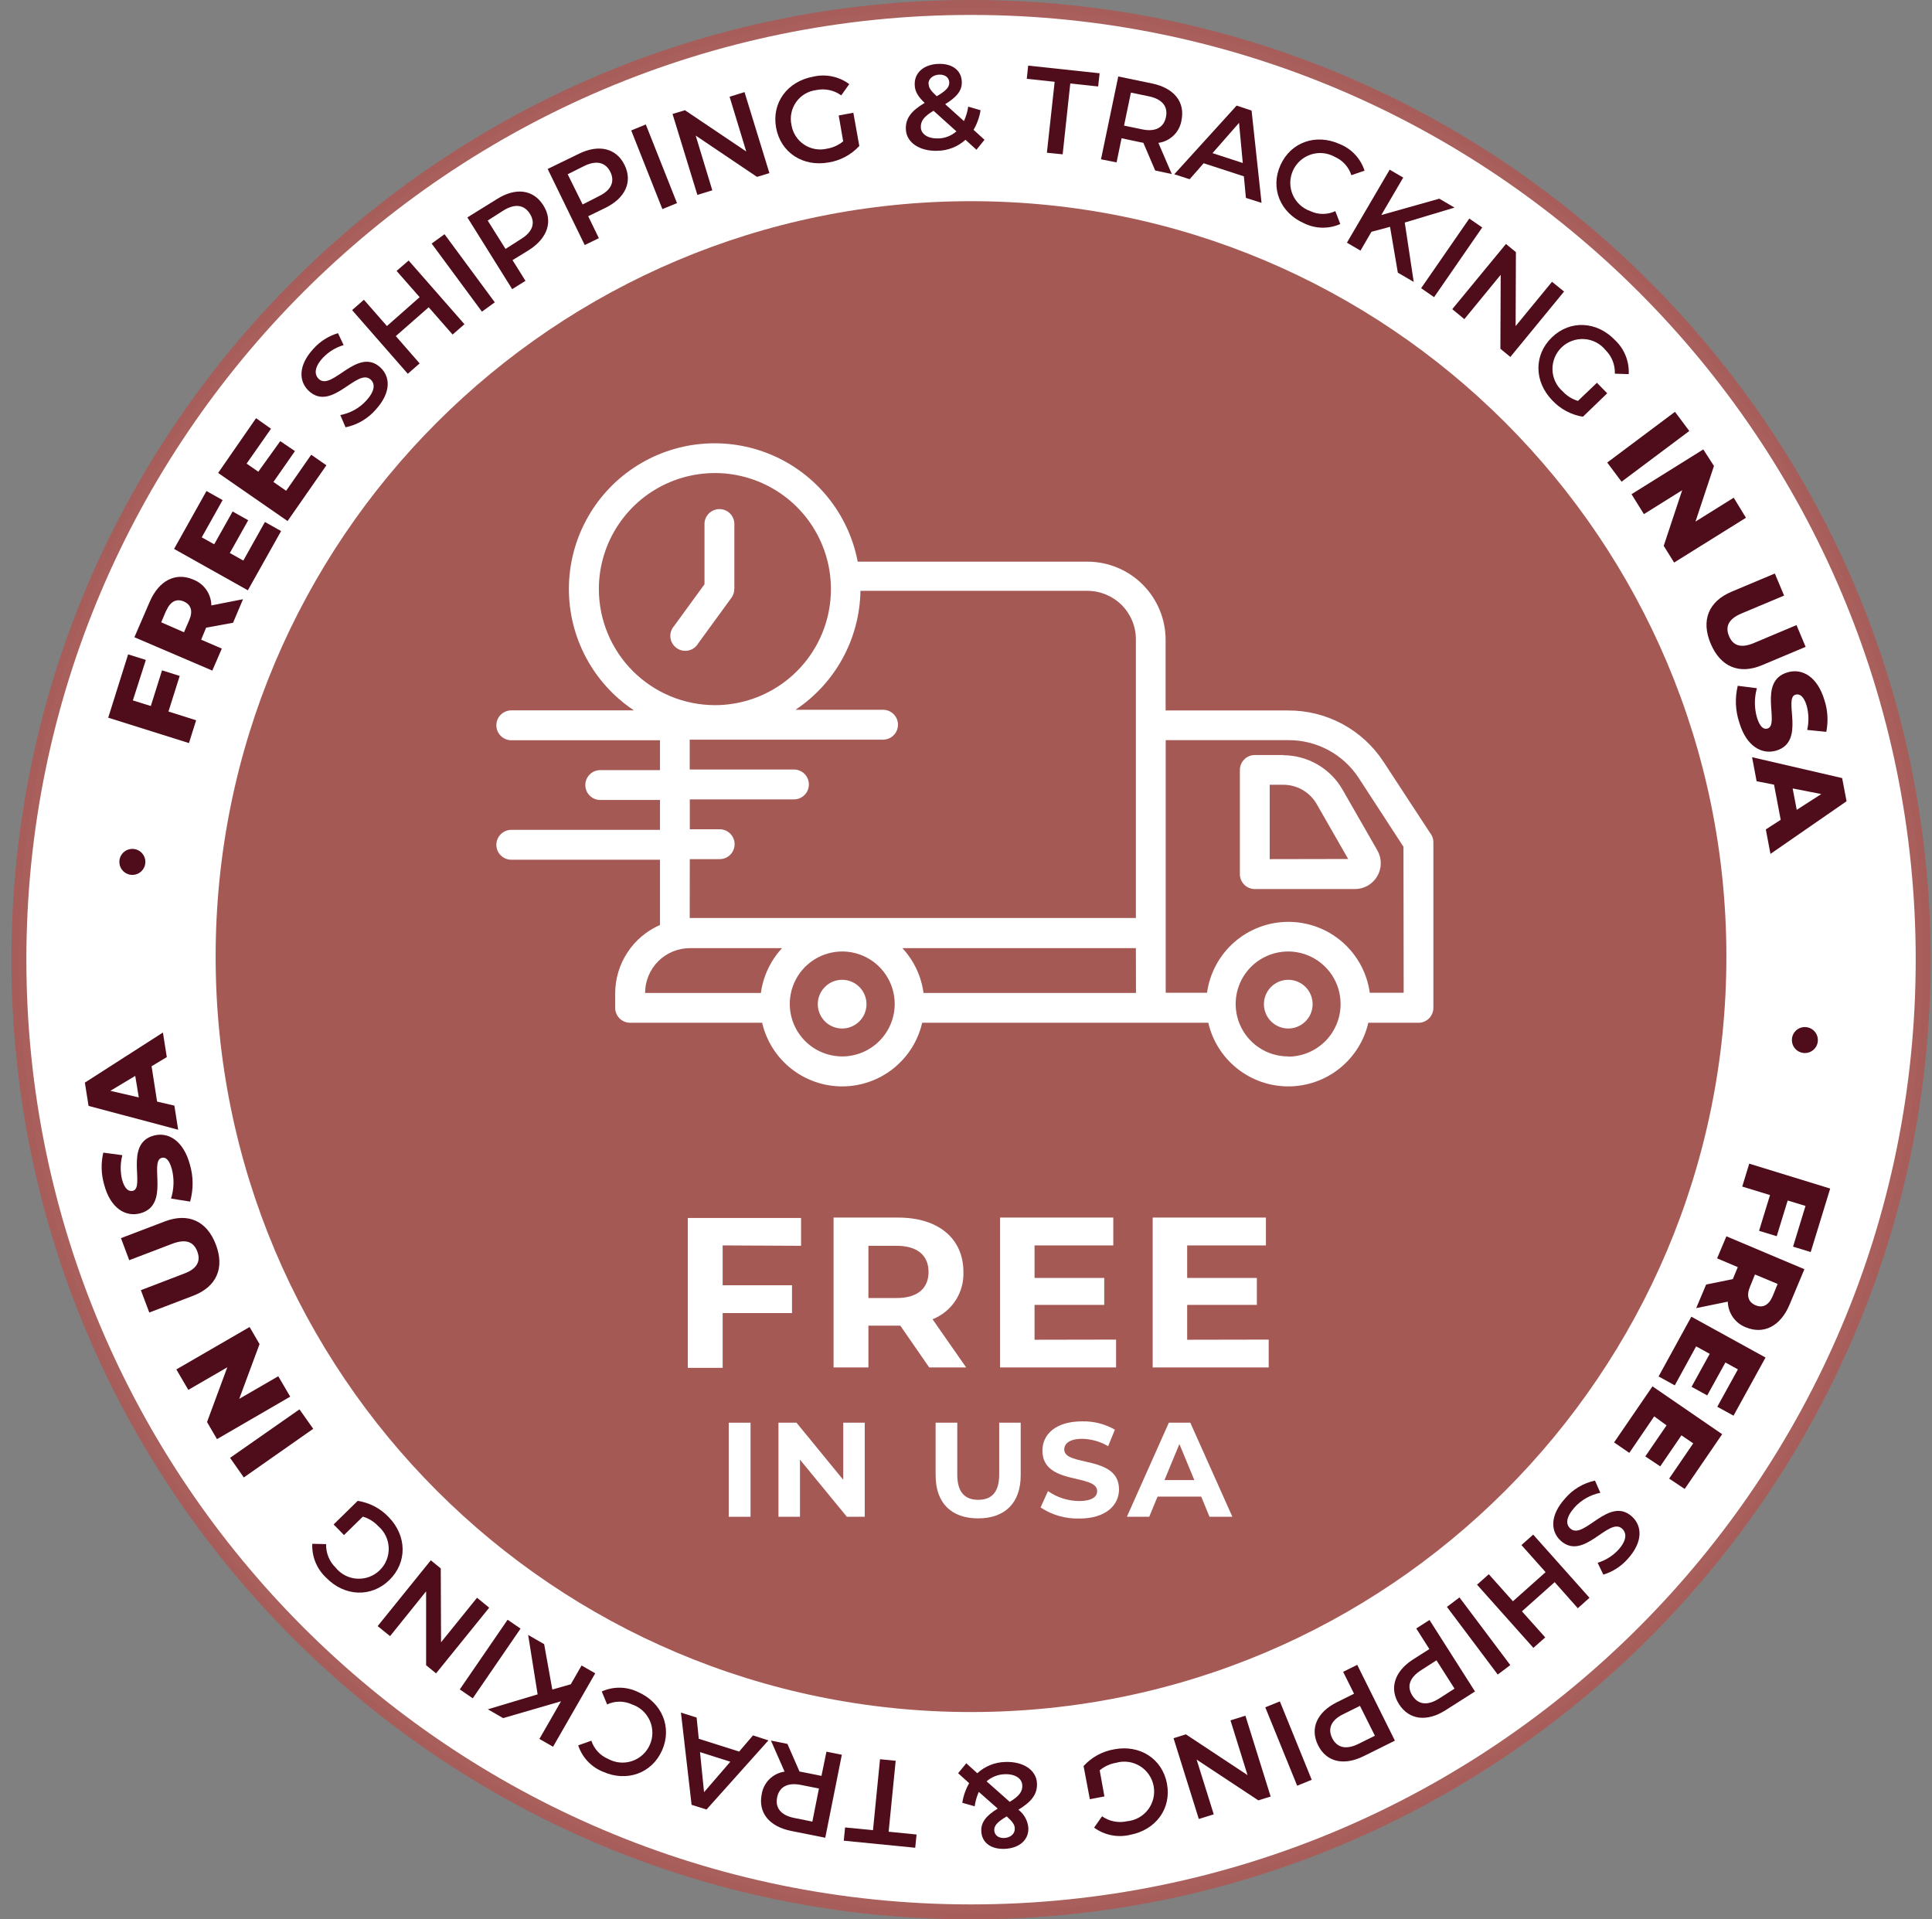
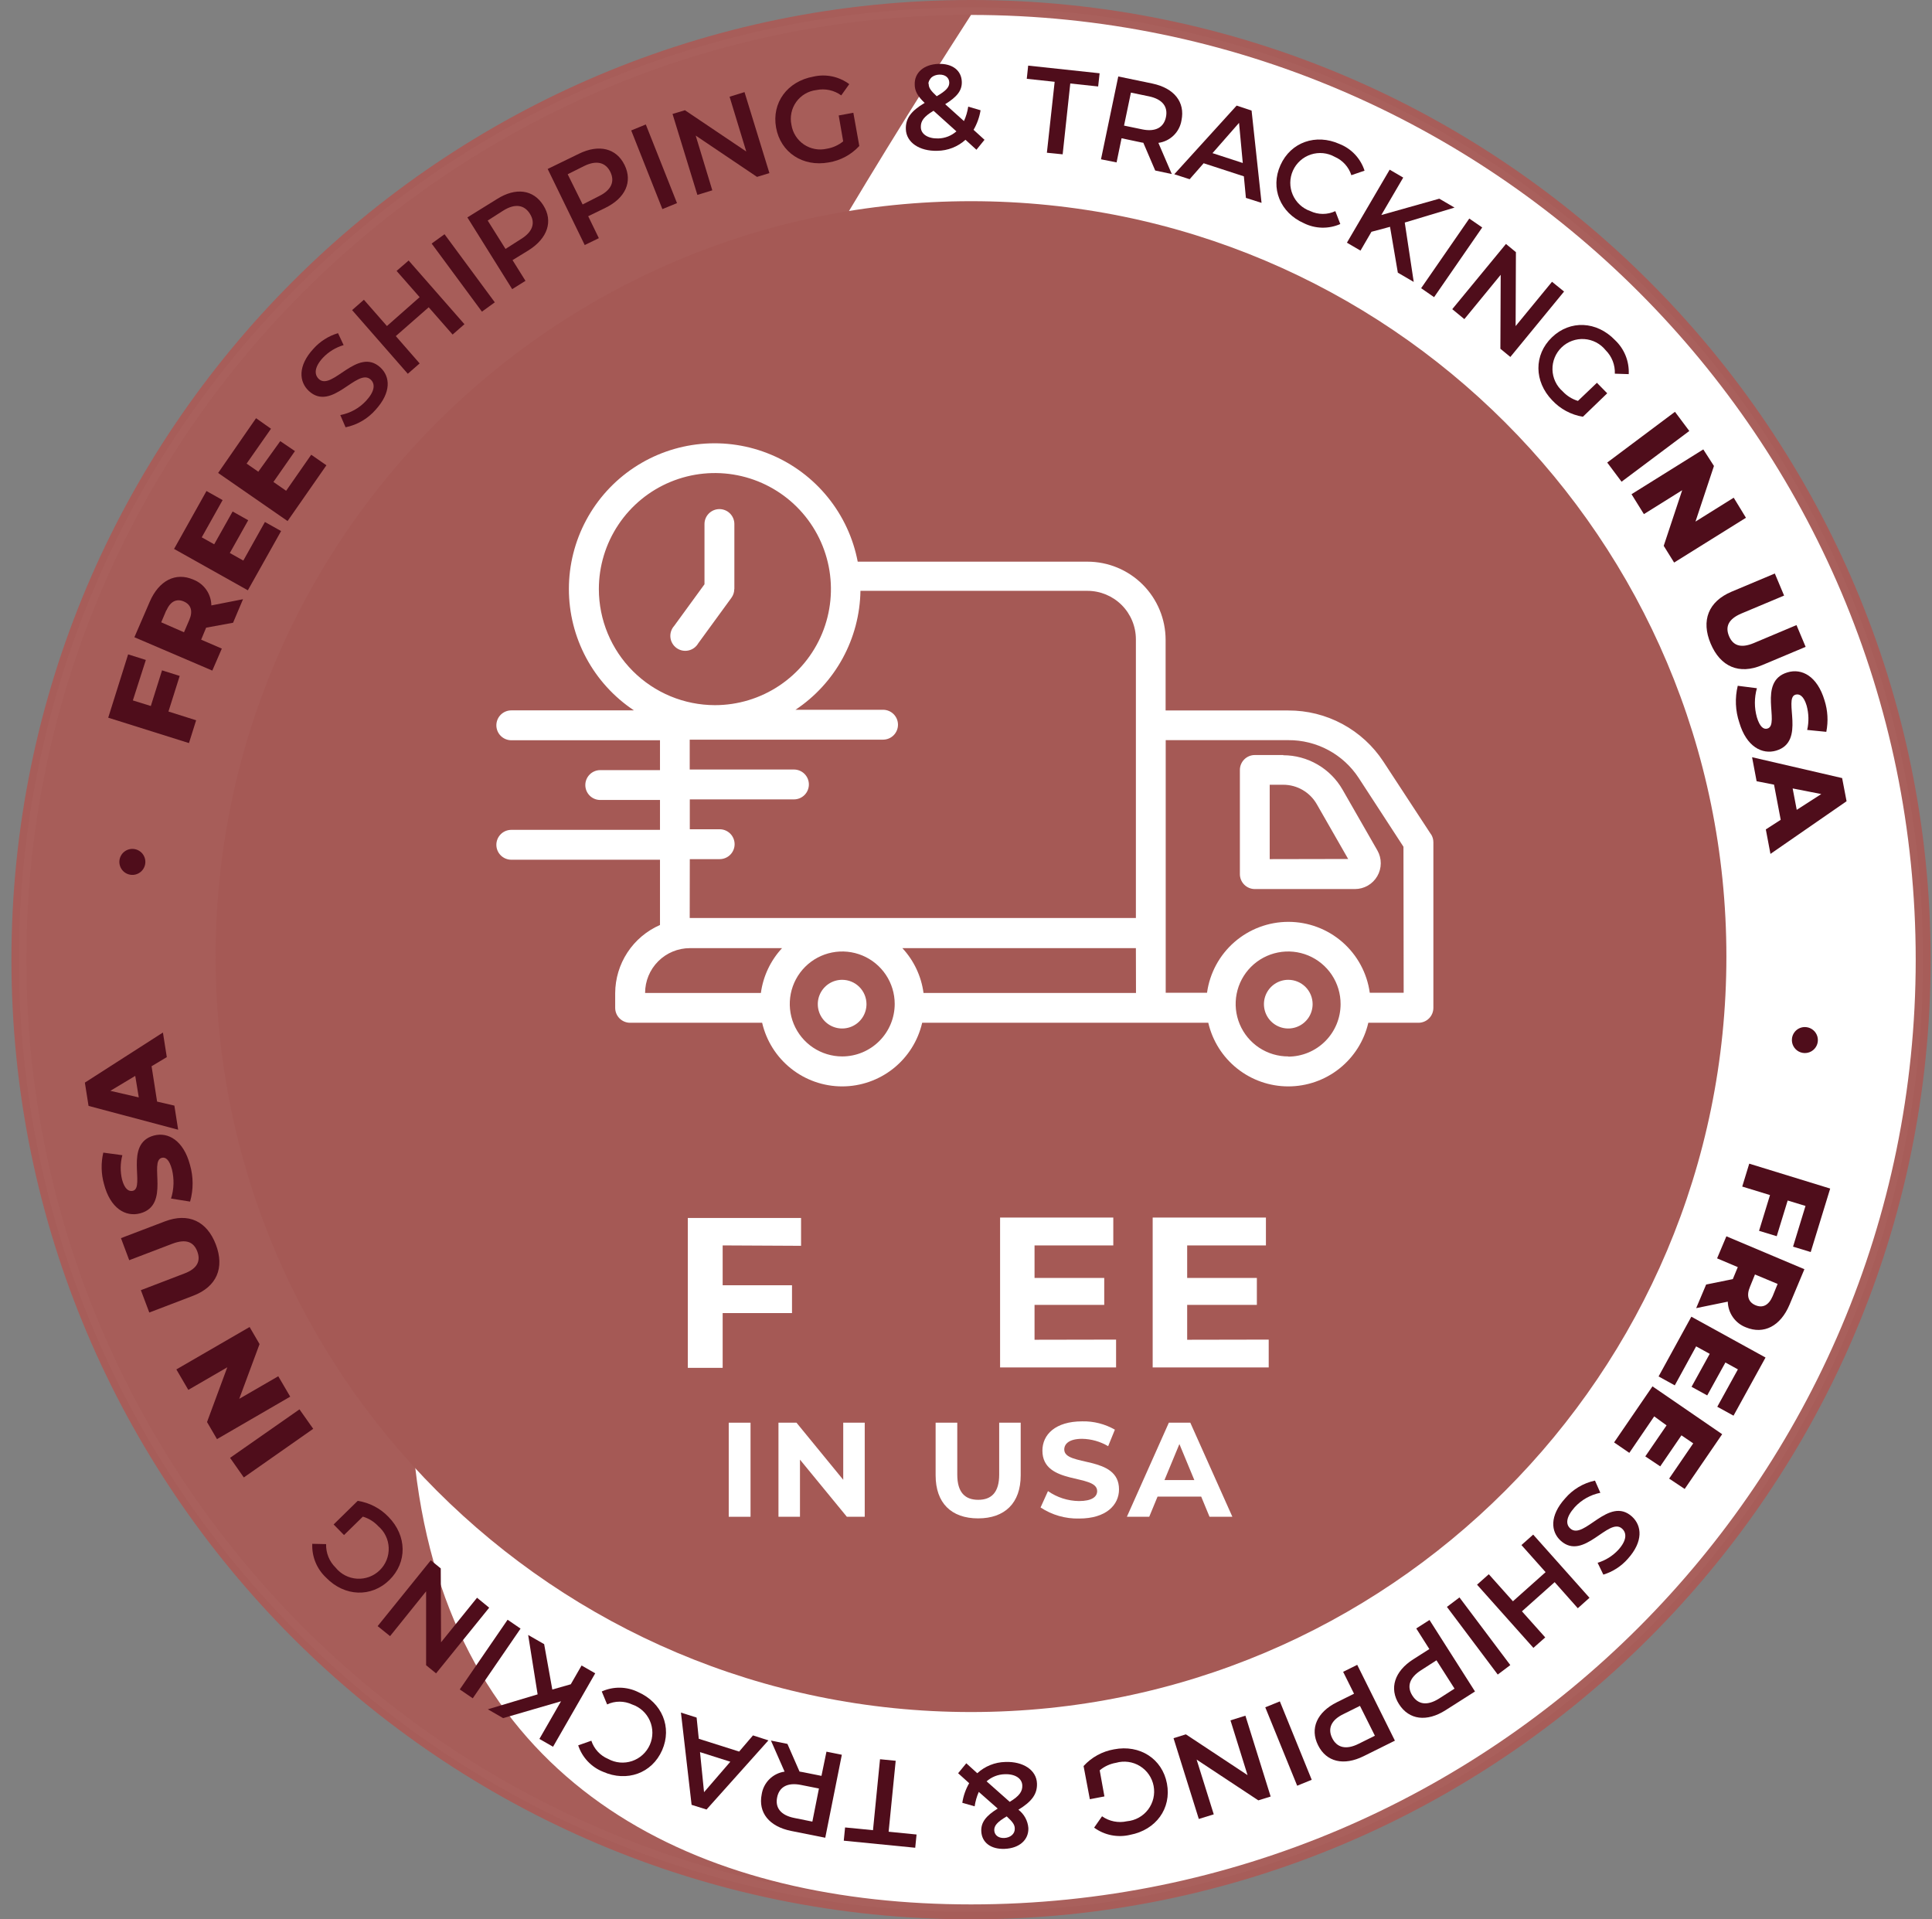
<svg xmlns="http://www.w3.org/2000/svg" width="151" height="150" viewBox="0 0 151 150" fill="none">
  <rect x="0" y="0" width="151" height="150" fill="#808080" stroke="none" />
  <g clip-path="url(#clip0_2426_968)">
    <path d="M75.892 149.412C116.99 149.412 150.307 116.096 150.307 74.998C150.307 33.9 116.99 0.584 75.892 0.584C34.794 0.584 1.478 33.9 1.478 74.998C1.478 116.096 34.794 149.412 75.892 149.412Z" fill="white" />
-     <path d="M75.892 150C34.538 150 0.894 116.357 0.894 74.998C0.894 33.639 34.538 0 75.892 0C117.247 0 150.894 33.643 150.894 74.998C150.894 116.353 117.251 150 75.892 150ZM75.892 1.167C35.183 1.167 2.061 34.289 2.061 74.998C2.061 115.707 35.183 148.833 75.892 148.833C116.601 148.833 149.727 115.711 149.727 74.998C149.727 34.285 116.605 1.167 75.892 1.167Z" fill="#A55955" />
+     <path d="M75.892 150C34.538 150 0.894 116.357 0.894 74.998C0.894 33.639 34.538 0 75.892 0C117.247 0 150.894 33.643 150.894 74.998C150.894 116.353 117.251 150 75.892 150ZM75.892 1.167C2.061 115.707 35.183 148.833 75.892 148.833C116.601 148.833 149.727 115.711 149.727 74.998C149.727 34.285 116.605 1.167 75.892 1.167Z" fill="#A55955" />
    <g style="mix-blend-mode:screen" opacity="0.15">
      <g style="mix-blend-mode:screen" opacity="0.15">
        <path d="M75.892 149.412C116.99 149.412 150.307 116.096 150.307 74.998C150.307 33.9 116.99 0.584 75.892 0.584C34.794 0.584 1.478 33.9 1.478 74.998C1.478 116.096 34.794 149.412 75.892 149.412Z" fill="white" />
      </g>
      <g style="mix-blend-mode:screen" opacity="0.15">
        <path d="M75.892 150C34.538 150 0.894 116.357 0.894 74.998C0.894 33.639 34.538 0 75.892 0C117.247 0 150.894 33.643 150.894 74.998C150.894 116.353 117.251 150 75.892 150ZM75.892 1.167C35.183 1.167 2.061 34.289 2.061 74.998C2.061 115.707 35.183 148.833 75.892 148.833C116.601 148.833 149.727 115.711 149.727 74.998C149.727 34.285 116.605 1.167 75.892 1.167Z" fill="white" />
      </g>
    </g>
    <path d="M75.892 133.799C108.498 133.799 134.93 107.367 134.93 74.761C134.93 42.155 108.498 15.723 75.892 15.723C43.286 15.723 16.854 42.155 16.854 74.761C16.854 107.367 43.286 133.799 75.892 133.799Z" fill="#A55955" />
    <path d="M10.232 68.368C10.099 68.353 9.971 68.313 9.854 68.248C9.737 68.184 9.634 68.097 9.551 67.993C9.468 67.888 9.406 67.769 9.369 67.641C9.332 67.513 9.32 67.378 9.335 67.246C9.35 67.113 9.391 66.985 9.455 66.868C9.52 66.751 9.606 66.648 9.711 66.565C9.815 66.482 9.934 66.42 10.063 66.383C10.191 66.346 10.325 66.334 10.458 66.349C10.59 66.364 10.719 66.404 10.835 66.469C10.952 66.533 11.055 66.62 11.139 66.724C11.222 66.829 11.284 66.948 11.321 67.076C11.358 67.205 11.369 67.339 11.354 67.471C11.34 67.604 11.299 67.732 11.234 67.849C11.17 67.966 11.083 68.069 10.979 68.152C10.875 68.236 10.755 68.297 10.627 68.335C10.499 68.372 10.364 68.383 10.232 68.368Z" fill="#4F0D1B" />
    <path d="M10.384 54.739L11.788 55.175L12.664 52.389L14.045 52.825L13.166 55.607L15.329 56.291L14.769 58.073L8.458 56.089L10.014 51.14L11.399 51.576L10.384 54.739Z" fill="#4F0D1B" />
    <path d="M16.111 49.054L15.722 49.992L17.337 50.689L16.593 52.408L10.504 49.801L11.703 47.027C12.419 45.37 13.73 44.693 15.115 45.3C15.523 45.458 15.875 45.733 16.126 46.093C16.376 46.452 16.513 46.878 16.519 47.315L18.994 46.829L18.216 48.669L16.111 49.054ZM12.998 47.697L12.601 48.634L14.38 49.413L14.792 48.455C15.099 47.747 14.92 47.249 14.368 47.008C13.815 46.767 13.321 46.985 13.014 47.697H12.998Z" fill="#4F0D1B" />
    <path d="M20.706 40.794L21.97 41.503L19.371 46.133L13.605 42.899L16.138 38.374L17.399 39.083L15.768 41.993L16.741 42.538L18.181 39.974L19.399 40.658L17.963 43.218L19.017 43.81L20.706 40.794Z" fill="#4F0D1B" />
    <path d="M24.324 35.538L25.511 36.363L22.476 40.721L17.049 36.962L20.013 32.682L21.18 33.507L19.274 36.231L20.188 36.865L21.904 34.476L23.052 35.254L21.371 37.666L22.363 38.355L24.324 35.538Z" fill="#4F0D1B" />
    <path d="M27.009 33.394L26.596 32.437C27.37 32.293 28.077 31.902 28.612 31.324C29.308 30.57 29.332 29.998 28.974 29.667C27.923 28.698 25.947 32.223 24.141 30.558C23.363 29.834 23.266 28.593 24.495 27.259C25.01 26.681 25.676 26.258 26.418 26.037L26.857 26.971C26.24 27.151 25.681 27.492 25.239 27.959C24.546 28.71 24.558 29.282 24.923 29.624C25.958 30.577 27.943 27.072 29.729 28.718C30.507 29.437 30.592 30.663 29.363 32.017C28.751 32.722 27.923 33.206 27.009 33.394Z" fill="#4F0D1B" />
    <path d="M31.938 20.36L36.3 25.337L35.374 26.146L33.506 24.014L30.935 26.266L32.798 28.402L31.872 29.212L27.519 24.235L28.441 23.426L30.242 25.48L32.798 23.224L30.997 21.173L31.938 20.36Z" fill="#4F0D1B" />
    <path d="M33.736 19.034L34.744 18.306L38.673 23.628L37.666 24.356L33.736 19.034Z" fill="#4F0D1B" />
    <path d="M42.467 16.049C43.245 17.283 42.801 18.617 41.327 19.551L40.059 20.329L41.07 21.948L40.031 22.597L36.529 16.991L38.833 15.563C40.307 14.625 41.689 14.808 42.467 16.049ZM41.416 16.707C40.977 16.003 40.249 15.886 39.335 16.458L38.117 17.236L39.51 19.454L40.728 18.676C41.642 18.115 41.86 17.411 41.416 16.707Z" fill="#4F0D1B" />
    <path d="M48.816 12.898C49.455 14.205 48.879 15.481 47.315 16.244L45.972 16.898L46.805 18.613L45.7 19.15L42.805 13.205L45.249 12.015C46.805 11.252 48.175 11.579 48.816 12.898ZM47.704 13.439C47.338 12.692 46.626 12.501 45.661 12.972L44.369 13.618L45.537 15.979L46.805 15.333C47.778 14.863 48.069 14.186 47.704 13.439Z" fill="#4F0D1B" />
    <path d="M49.334 10.194L50.474 9.727L52.913 15.874L51.77 16.341L49.334 10.194Z" fill="#4F0D1B" />
    <path d="M58.189 7.198L60.135 13.528L59.166 13.824L54.373 10.595L55.672 14.874L54.505 15.232L52.563 8.906L53.532 8.614L58.325 11.839L57.022 7.56L58.189 7.198Z" fill="#4F0D1B" />
    <path d="M65.551 9.023L66.695 8.813L67.161 11.408C66.529 12.093 65.685 12.547 64.765 12.695C62.749 13.061 61.006 11.917 60.656 9.972C60.306 8.027 61.535 6.357 63.57 5.988C64.052 5.876 64.553 5.871 65.038 5.972C65.522 6.074 65.979 6.28 66.376 6.575L65.749 7.455C65.472 7.253 65.156 7.112 64.82 7.041C64.485 6.969 64.139 6.968 63.804 7.038C63.491 7.075 63.189 7.177 62.917 7.337C62.646 7.498 62.411 7.713 62.228 7.97C62.045 8.226 61.917 8.518 61.854 8.827C61.79 9.135 61.792 9.454 61.858 9.762C61.907 10.071 62.019 10.366 62.188 10.63C62.356 10.894 62.577 11.12 62.836 11.294C63.096 11.469 63.389 11.588 63.696 11.644C64.004 11.701 64.32 11.693 64.625 11.622C65.093 11.545 65.533 11.347 65.901 11.046L65.551 9.023Z" fill="#4F0D1B" />
    <path d="M76.316 11.703L75.46 10.925C74.857 11.47 74.075 11.776 73.262 11.785C71.865 11.828 70.83 11.132 70.799 10.093C70.772 9.272 71.188 8.68 72.27 8.042C71.713 7.521 71.492 7.093 71.492 6.61C71.461 5.684 72.2 5.027 73.359 4.992C74.429 4.961 75.145 5.498 75.172 6.393C75.192 7.073 74.811 7.56 73.873 8.143L75.34 9.462C75.503 9.104 75.616 8.724 75.674 8.334L76.639 8.618C76.55 9.157 76.365 9.675 76.091 10.147L76.947 10.925L76.316 11.703ZM74.76 10.275L72.963 8.657C72.212 9.104 71.955 9.462 71.97 9.933C71.97 10.482 72.527 10.844 73.34 10.82C73.856 10.807 74.351 10.614 74.74 10.275H74.76ZM72.585 6.56C72.585 6.852 72.725 7.066 73.212 7.521C73.962 7.085 74.204 6.801 74.192 6.443C74.18 6.085 73.896 5.817 73.414 5.832C72.931 5.848 72.554 6.151 72.566 6.56H72.585Z" fill="#4F0D1B" />
    <path d="M82.429 6.393L80.25 6.159L80.359 5.128L85.942 5.727L85.829 6.758L83.65 6.525L83.055 12.061L81.822 11.937L82.429 6.393Z" fill="#4F0D1B" />
    <path d="M90.288 13.326L89.358 11.155C89.276 11.155 89.191 11.127 89.109 11.112L87.658 10.805L87.269 12.692L86.051 12.45L87.401 5.976L90.066 6.529C91.766 6.887 92.638 7.976 92.342 9.408C92.269 9.856 92.054 10.268 91.729 10.585C91.404 10.901 90.986 11.105 90.537 11.166L91.584 13.602L90.288 13.326ZM89.798 7.529L88.389 7.237L87.852 9.816L89.261 10.108C90.315 10.33 90.961 9.96 91.128 9.147C91.296 8.334 90.852 7.75 89.798 7.529Z" fill="#4F0D1B" />
    <path d="M97.217 13.781L94.074 12.758L92.98 14.007L91.778 13.618L96.653 8.252L97.82 8.641L98.599 15.855L97.377 15.466L97.217 13.781ZM97.132 12.738L96.84 9.602L94.766 11.968L97.132 12.738Z" fill="#4F0D1B" />
    <path d="M100.077 12.906C100.886 11.104 102.851 10.423 104.703 11.256C105.161 11.438 105.573 11.719 105.909 12.079C106.245 12.439 106.498 12.868 106.649 13.338L105.618 13.692C105.517 13.375 105.349 13.083 105.126 12.836C104.904 12.589 104.631 12.393 104.326 12.26C104.043 12.101 103.73 12.002 103.408 11.97C103.085 11.939 102.759 11.975 102.451 12.076C102.143 12.177 101.859 12.342 101.618 12.559C101.377 12.776 101.184 13.041 101.051 13.336C100.918 13.632 100.848 13.953 100.845 14.277C100.843 14.601 100.908 14.923 101.037 15.22C101.166 15.518 101.355 15.786 101.593 16.006C101.831 16.227 102.113 16.395 102.419 16.501C102.724 16.644 103.056 16.718 103.392 16.718C103.728 16.718 104.06 16.644 104.365 16.501L104.754 17.508C104.303 17.707 103.815 17.804 103.322 17.793C102.83 17.781 102.346 17.662 101.906 17.442C100.062 16.629 99.264 14.707 100.077 12.906Z" fill="#4F0D1B" />
    <path d="M108.641 17.726L107.189 18.115L106.333 19.586L105.271 18.967L108.613 13.26L109.672 13.878L107.96 16.804L112.492 15.528L113.683 16.224L109.792 17.392L110.493 22.033L109.251 21.31L108.641 17.726Z" fill="#4F0D1B" />
    <path d="M114.835 17.08L115.846 17.777L112.084 23.224L111.072 22.523L114.835 17.08Z" fill="#4F0D1B" />
    <path d="M122.243 22.784L118.045 27.897L117.266 27.255L117.29 21.477L114.45 24.94L113.504 24.162L117.702 19.065L118.48 19.707L118.457 25.484L121.301 22.022L122.243 22.784Z" fill="#4F0D1B" />
    <path d="M124.811 29.916L125.616 30.737L123.717 32.569C122.796 32.42 121.952 31.969 121.317 31.285C119.893 29.811 119.873 27.733 121.293 26.364C122.713 24.994 124.795 25.091 126.227 26.582C126.586 26.921 126.868 27.334 127.053 27.793C127.237 28.252 127.321 28.745 127.297 29.239L126.211 29.204C126.225 28.865 126.168 28.526 126.044 28.21C125.92 27.894 125.732 27.607 125.491 27.367C125.289 27.115 125.035 26.907 124.748 26.758C124.46 26.608 124.145 26.52 123.822 26.499C123.498 26.478 123.174 26.525 122.87 26.636C122.565 26.747 122.287 26.921 122.054 27.145C121.82 27.37 121.636 27.64 121.512 27.94C121.389 28.239 121.329 28.562 121.337 28.886C121.345 29.209 121.42 29.528 121.558 29.822C121.696 30.115 121.893 30.376 122.138 30.589C122.462 30.938 122.873 31.194 123.328 31.332L124.811 29.916Z" fill="#4F0D1B" />
    <path d="M130.911 32.184L132.032 33.682L126.737 37.647L125.616 36.149L130.911 32.184Z" fill="#4F0D1B" />
    <path d="M136.459 40.464L130.845 43.965L130.032 42.658L131.475 38.312L128.483 40.18L127.515 38.623L133.125 35.122L133.958 36.417L132.514 40.763L135.502 38.896L136.459 40.464Z" fill="#4F0D1B" />
    <path d="M135.335 46.242L138.716 44.821L139.44 46.545L136.113 47.942C135.067 48.382 134.833 48.992 135.137 49.716C135.44 50.44 136.039 50.693 137.082 50.253L140.409 48.852L141.124 50.553L137.743 51.973C135.923 52.751 134.46 52.101 133.701 50.3C132.942 48.498 133.518 47.008 135.335 46.242Z" fill="#4F0D1B" />
    <path d="M135.818 53.595L137.315 53.786C137.105 54.53 137.105 55.318 137.315 56.062C137.541 56.805 137.837 57.031 138.144 56.937C139.148 56.634 137.331 53.257 139.701 52.548C140.833 52.206 142.035 52.852 142.599 54.731C142.854 55.527 142.902 56.374 142.739 57.194L141.245 57.046C141.387 56.418 141.372 55.765 141.202 55.144C140.977 54.393 140.642 54.198 140.327 54.291C139.358 54.583 141.163 57.957 138.829 58.661C137.728 58.992 136.495 58.353 135.942 56.474C135.629 55.545 135.586 54.547 135.818 53.595Z" fill="#4F0D1B" />
    <path d="M139.175 64.069L138.654 61.322L137.292 61.054L136.938 59.178L143.976 60.808L144.323 62.618L138.374 66.734L138.012 64.82L139.175 64.069ZM140.428 63.291L142.346 62.057L140.109 61.618L140.428 63.291Z" fill="#4F0D1B" />
    <path d="M141.179 80.274C141.378 80.296 141.566 80.377 141.719 80.506C141.872 80.635 141.984 80.807 142.04 80.999C142.096 81.192 142.094 81.397 142.034 81.588C141.973 81.779 141.858 81.948 141.702 82.073C141.546 82.199 141.357 82.276 141.157 82.294C140.958 82.312 140.757 82.271 140.581 82.176C140.405 82.08 140.261 81.935 140.167 81.758C140.074 81.581 140.034 81.38 140.055 81.18C140.067 81.046 140.106 80.916 140.17 80.798C140.234 80.679 140.321 80.574 140.425 80.49C140.53 80.405 140.651 80.343 140.78 80.306C140.91 80.269 141.045 80.258 141.179 80.274Z" fill="#4F0D1B" />
    <path d="M141.113 94.246L139.72 93.822L138.864 96.611L137.483 96.191L138.339 93.397L136.168 92.732L136.716 90.942L143.043 92.888L141.521 97.849L140.14 97.428L141.113 94.246Z" fill="#4F0D1B" />
    <path d="M135.432 99.965L135.821 99.027L134.203 98.343L134.93 96.619L141.027 99.191L139.86 101.976C139.156 103.642 137.852 104.311 136.459 103.735C136.05 103.58 135.696 103.306 135.443 102.948C135.19 102.59 135.05 102.165 135.039 101.727L132.569 102.233L133.347 100.389L135.432 99.965ZM138.545 101.299L138.934 100.342L137.164 99.603L136.775 100.56C136.471 101.276 136.654 101.774 137.21 102.008C137.767 102.241 138.238 102.015 138.545 101.299Z" fill="#4F0D1B" />
    <path d="M130.896 108.268L129.631 107.571L132.191 102.902L137.989 106.093L135.487 110.637L134.218 109.941L135.829 107.019L134.853 106.482L133.432 109.054L132.207 108.381L133.627 105.805L132.565 105.221L130.896 108.268Z" fill="#4F0D1B" />
    <path d="M127.343 113.544L126.153 112.727L129.153 108.346L134.6 112.085L131.67 116.365L130.456 115.555L132.339 112.801L131.417 112.174L129.76 114.598L128.592 113.82L130.254 111.396L129.289 110.692L127.343 113.544Z" fill="#4F0D1B" />
    <path d="M124.659 115.711L125.079 116.664C124.308 116.818 123.606 117.213 123.075 117.792C122.383 118.571 122.363 119.127 122.729 119.454C123.787 120.415 125.733 116.874 127.554 118.524C128.332 119.24 128.445 120.469 127.227 121.823C126.716 122.406 126.053 122.834 125.313 123.06L124.865 122.134C125.481 121.948 126.037 121.602 126.476 121.131C127.161 120.376 127.149 119.8 126.775 119.465C125.733 118.52 123.78 122.041 121.978 120.407C121.2 119.699 121.103 118.462 122.321 117.108C122.925 116.397 123.747 115.906 124.659 115.711Z" fill="#4F0D1B" />
    <path d="M119.846 128.784L115.442 123.846L116.36 123.029L118.247 125.142L120.799 122.866L118.912 120.749L119.83 119.932L124.231 124.87L123.317 125.687L121.507 123.648L118.951 125.928L120.772 127.967L119.846 128.784Z" fill="#4F0D1B" />
    <path d="M118.041 130.13L117.06 130.869L113.088 125.582L114.068 124.842L118.041 130.13Z" fill="#4F0D1B" />
    <path d="M109.341 133.18C108.563 131.955 108.987 130.616 110.454 129.679L111.714 128.877L110.691 127.266L111.726 126.605L115.282 132.192L112.983 133.655C111.516 134.589 110.127 134.418 109.341 133.18ZM110.388 132.515C110.835 133.219 111.555 133.324 112.469 132.748L113.683 131.97L112.271 129.756L111.061 130.535C110.15 131.118 109.94 131.815 110.388 132.515Z" fill="#4F0D1B" />
    <path d="M103.015 136.39C102.365 135.087 102.929 133.807 104.489 133.032L105.828 132.367L104.976 130.655L106.077 130.11L109.022 136.036L106.582 137.246C105.026 138.02 103.664 137.705 103.015 136.39ZM104.123 135.842C104.493 136.585 105.205 136.768 106.17 136.289L107.458 135.651L106.291 133.316L105.007 133.955C104.038 134.418 103.75 135.095 104.123 135.842Z" fill="#4F0D1B" />
    <path d="M102.521 139.094L101.384 139.557L98.89 133.429L100.03 132.966L102.521 139.094Z" fill="#4F0D1B" />
    <path d="M93.696 142.156L91.72 135.842L92.685 135.542L97.505 138.729L96.171 134.449L97.338 134.083L99.311 140.402L98.346 140.701L93.525 137.515L94.864 141.794L93.696 142.156Z" fill="#4F0D1B" />
    <path d="M86.319 140.394L85.179 140.612L84.689 138.02C85.316 137.331 86.156 136.871 87.074 136.713C89.09 136.324 90.841 137.452 91.206 139.39C91.572 141.328 90.354 143.012 88.323 143.397C87.842 143.512 87.342 143.521 86.857 143.424C86.372 143.327 85.913 143.125 85.514 142.833L86.133 141.946C86.412 142.143 86.729 142.279 87.064 142.346C87.399 142.413 87.745 142.41 88.078 142.335C88.402 142.306 88.717 142.21 89.002 142.052C89.286 141.895 89.535 141.679 89.732 141.42C89.928 141.16 90.068 140.863 90.143 140.546C90.218 140.229 90.225 139.9 90.165 139.58C90.105 139.26 89.979 138.956 89.795 138.688C89.611 138.42 89.372 138.193 89.095 138.022C88.818 137.852 88.508 137.741 88.185 137.697C87.863 137.653 87.535 137.677 87.222 137.767C86.753 137.846 86.314 138.049 85.95 138.355L86.319 140.394Z" fill="#4F0D1B" />
    <path d="M75.523 137.803L76.382 138.581C76.981 138.031 77.76 137.718 78.573 137.701C79.97 137.647 81.009 138.336 81.047 139.374C81.079 140.195 80.658 140.787 79.596 141.433C79.819 141.603 80.003 141.818 80.137 142.064C80.271 142.31 80.352 142.581 80.374 142.86C80.409 143.783 79.678 144.448 78.519 144.491C77.448 144.534 76.729 144 76.694 143.106C76.67 142.425 77.048 141.919 77.978 141.343L76.499 140.04C76.341 140.4 76.233 140.779 76.176 141.168L75.211 140.892C75.293 140.352 75.475 139.832 75.748 139.359L74.885 138.581L75.523 137.803ZM77.11 139.215L78.919 140.818C79.67 140.363 79.919 140.005 79.9 139.534C79.88 138.985 79.335 138.627 78.526 138.658C78.004 138.672 77.502 138.869 77.11 139.215ZM79.312 142.911C79.312 142.619 79.172 142.405 78.682 141.954C77.931 142.397 77.698 142.682 77.709 143.039C77.721 143.397 78.009 143.662 78.487 143.643C78.966 143.623 79.328 143.32 79.312 142.911Z" fill="#4F0D1B" />
    <path d="M69.453 143.152L71.636 143.37L71.531 144.405L65.947 143.853L66.049 142.818L68.231 143.032L68.78 137.487L70.005 137.608L69.453 143.152Z" fill="#4F0D1B" />
    <path d="M61.543 136.289L62.489 138.452C62.574 138.461 62.658 138.475 62.742 138.495L64.204 138.787L64.594 136.896L65.796 137.137L64.5 143.623L61.831 143.09C60.127 142.748 59.244 141.666 59.532 140.23C59.6 139.782 59.811 139.367 60.133 139.047C60.455 138.728 60.872 138.52 61.321 138.456L60.255 136.028L61.543 136.289ZM62.084 142.078L63.492 142.362L64.006 139.775L62.597 139.495C61.543 139.285 60.901 139.658 60.738 140.472C60.574 141.285 61.026 141.868 62.084 142.078Z" fill="#4F0D1B" />
    <path d="M54.614 135.888L57.769 136.888L58.851 135.624L60.057 136.013L55.221 141.417L54.053 141.051L53.221 133.842L54.446 134.231L54.614 135.888ZM54.711 136.931L55.026 140.063L57.08 137.682L54.711 136.931Z" fill="#4F0D1B" />
    <path d="M51.75 136.783C50.953 138.592 48.992 139.289 47.136 138.468C46.68 138.287 46.27 138.008 45.933 137.651C45.597 137.294 45.344 136.868 45.19 136.402L46.218 136.04C46.322 136.356 46.492 136.647 46.718 136.892C46.943 137.136 47.218 137.33 47.525 137.46C47.809 137.617 48.122 137.713 48.445 137.742C48.768 137.771 49.094 137.732 49.401 137.629C49.709 137.525 49.991 137.358 50.23 137.139C50.469 136.92 50.66 136.654 50.791 136.357C50.922 136.06 50.989 135.739 50.988 135.414C50.988 135.09 50.92 134.769 50.789 134.473C50.658 134.176 50.466 133.91 50.226 133.691C49.986 133.473 49.704 133.307 49.396 133.204C49.092 133.062 48.76 132.988 48.423 132.988C48.087 132.988 47.755 133.062 47.451 133.204L47.031 132.192C47.479 131.989 47.968 131.888 48.46 131.896C48.952 131.905 49.437 132.021 49.879 132.239C51.734 133.064 52.544 134.978 51.75 136.783Z" fill="#4F0D1B" />
    <path d="M43.167 132.04L44.611 131.628L45.455 130.161L46.521 130.772L43.225 136.511L42.159 135.9L43.848 132.958L39.323 134.274L38.129 133.585L42.019 132.418L41.28 127.776L42.529 128.492L43.167 132.04Z" fill="#4F0D1B" />
    <path d="M36.95 132.725L35.934 132.032L39.673 126.585L40.685 127.278L36.95 132.725Z" fill="#4F0D1B" />
    <path d="M29.515 127.084L33.67 121.94L34.448 122.574L34.471 128.348L37.284 124.866L38.234 125.644L34.082 130.776L33.304 130.142V124.364L30.487 127.866L29.515 127.084Z" fill="#4F0D1B" />
    <path d="M26.888 119.967L26.075 119.139L27.958 117.294C28.879 117.437 29.728 117.88 30.37 118.555C31.806 120.022 31.841 122.1 30.433 123.481C29.024 124.862 26.931 124.78 25.495 123.302C25.133 122.965 24.847 122.554 24.659 122.097C24.471 121.639 24.385 121.146 24.406 120.652L25.488 120.675C25.478 121.015 25.538 121.354 25.665 121.669C25.793 121.985 25.984 122.27 26.227 122.508C26.431 122.762 26.685 122.97 26.974 123.12C27.264 123.27 27.581 123.357 27.906 123.377C28.231 123.397 28.556 123.348 28.861 123.235C29.166 123.121 29.445 122.945 29.677 122.718C29.911 122.491 30.093 122.217 30.215 121.915C30.336 121.613 30.392 121.288 30.38 120.963C30.369 120.638 30.289 120.318 30.147 120.026C30.004 119.733 29.802 119.473 29.553 119.263C29.228 118.915 28.816 118.662 28.359 118.528L26.888 119.967Z" fill="#4F0D1B" />
    <path d="M19.056 115.466L17.982 113.933L23.406 110.143L24.48 111.664L19.056 115.466Z" fill="#4F0D1B" />
    <path d="M13.784 107.023L19.508 103.708L20.286 105.042L18.698 109.322L21.749 107.556L22.682 109.151L16.959 112.47L16.181 111.135L17.765 106.856L14.718 108.622L13.784 107.023Z" fill="#4F0D1B" />
    <path d="M15.091 101.268L11.668 102.576L11.01 100.829L14.383 99.537C15.445 99.148 15.698 98.529 15.418 97.798C15.138 97.066 14.551 96.794 13.473 97.199L10.1 98.487L9.454 96.763L12.882 95.456C14.73 94.751 16.173 95.436 16.87 97.261C17.566 99.086 16.94 100.564 15.091 101.268Z" fill="#4F0D1B" />
    <path d="M14.858 93.907L13.368 93.67C13.6 92.931 13.624 92.142 13.438 91.39C13.236 90.643 12.952 90.405 12.64 90.487C11.625 90.76 13.333 94.195 10.956 94.825C9.816 95.129 8.621 94.436 8.131 92.545C7.903 91.741 7.883 90.892 8.073 90.079L9.563 90.281C9.398 90.903 9.39 91.557 9.539 92.183C9.742 92.938 10.069 93.144 10.392 93.063C11.368 92.802 9.672 89.371 12.03 88.744C13.142 88.448 14.341 89.133 14.846 91.028C15.12 91.968 15.124 92.965 14.858 93.907Z" fill="#4F0D1B" />
    <path d="M11.847 83.328L12.278 86.091L13.629 86.406L13.924 88.289L6.921 86.429L6.633 84.608L12.734 80.694L13.037 82.616L11.847 83.328ZM10.57 84.083L8.625 85.25L10.847 85.764L10.57 84.083Z" fill="#4F0D1B" />
    <path d="M111.835 65.193L108.127 59.529C107.319 58.294 106.215 57.281 104.916 56.581C103.617 55.882 102.163 55.519 100.688 55.525H91.101V50.004C91.1 48.384 90.456 46.831 89.311 45.686C88.166 44.54 86.612 43.897 84.993 43.895H67.037C66.685 42.051 65.882 40.322 64.7 38.864C63.518 37.404 61.993 36.26 60.262 35.533C58.531 34.806 56.647 34.518 54.778 34.695C52.908 34.871 51.112 35.508 49.548 36.547C47.984 37.586 46.702 38.996 45.814 40.651C44.927 42.306 44.463 44.154 44.463 46.032C44.463 47.91 44.927 49.758 45.814 51.413C46.701 53.068 47.984 54.478 49.548 55.517H39.961C39.652 55.517 39.355 55.64 39.136 55.859C38.917 56.078 38.794 56.375 38.794 56.684C38.794 56.994 38.917 57.291 39.136 57.51C39.355 57.729 39.652 57.852 39.961 57.852H51.583V60.186H46.914C46.604 60.186 46.307 60.309 46.089 60.528C45.87 60.747 45.747 61.044 45.747 61.353C45.747 61.663 45.87 61.96 46.089 62.179C46.307 62.398 46.604 62.52 46.914 62.52H51.583V64.855H39.961C39.652 64.855 39.355 64.978 39.136 65.197C38.917 65.416 38.794 65.713 38.794 66.022C38.794 66.332 38.917 66.629 39.136 66.847C39.355 67.066 39.652 67.189 39.961 67.189H51.583V72.29C50.546 72.743 49.662 73.487 49.041 74.433C48.419 75.379 48.086 76.485 48.081 77.617V78.764C48.081 79.074 48.204 79.371 48.423 79.59C48.642 79.809 48.939 79.931 49.248 79.931H59.567C59.894 81.345 60.69 82.606 61.826 83.509C62.962 84.412 64.37 84.904 65.821 84.904C67.272 84.904 68.68 84.412 69.816 83.509C70.952 82.606 71.748 81.345 72.075 79.931H94.436C94.763 81.345 95.559 82.606 96.695 83.509C97.831 84.412 99.239 84.904 100.69 84.904C102.141 84.904 103.549 84.412 104.685 83.509C105.821 82.606 106.617 81.345 106.944 79.931H110.862C111.172 79.931 111.469 79.809 111.688 79.59C111.907 79.371 112.029 79.074 112.029 78.764V65.828C112.03 65.603 111.965 65.382 111.843 65.193H111.835ZM46.805 46.039C46.805 44.245 47.337 42.492 48.334 41.001C49.33 39.509 50.746 38.347 52.404 37.66C54.061 36.974 55.884 36.794 57.644 37.144C59.403 37.494 61.019 38.358 62.287 39.626C63.556 40.895 64.419 42.511 64.769 44.27C65.119 46.029 64.94 47.853 64.253 49.51C63.567 51.167 62.404 52.584 60.913 53.58C59.422 54.577 57.668 55.109 55.874 55.109C53.47 55.105 51.165 54.149 49.465 52.449C47.765 50.749 46.808 48.444 46.805 46.039ZM53.913 67.143H56.248C56.557 67.143 56.854 67.02 57.073 66.801C57.292 66.582 57.415 66.285 57.415 65.975C57.415 65.666 57.292 65.369 57.073 65.15C56.854 64.931 56.557 64.808 56.248 64.808H53.913V62.474H62.053C62.362 62.474 62.659 62.351 62.878 62.132C63.097 61.913 63.22 61.616 63.22 61.306C63.22 60.997 63.097 60.7 62.878 60.481C62.659 60.262 62.362 60.139 62.053 60.139H53.906V57.805H69.017C69.327 57.805 69.624 57.682 69.843 57.463C70.061 57.244 70.184 56.947 70.184 56.638C70.184 56.328 70.061 56.031 69.843 55.812C69.624 55.593 69.327 55.47 69.017 55.47H62.173C63.71 54.449 64.974 53.069 65.859 51.449C66.743 49.83 67.221 48.02 67.251 46.175H84.997C85.999 46.178 86.96 46.577 87.668 47.285C88.377 47.994 88.776 48.955 88.778 49.957V71.745H53.906L53.913 67.143ZM88.786 77.601H72.18C72.005 76.291 71.427 75.067 70.527 74.099H88.778L88.786 77.601ZM53.929 74.099H61.123C60.224 75.068 59.646 76.291 59.469 77.601H50.419C50.419 76.672 50.788 75.782 51.445 75.125C52.102 74.468 52.992 74.099 53.921 74.099H53.929ZM65.827 82.562C65.016 82.562 64.223 82.321 63.548 81.871C62.874 81.42 62.349 80.779 62.038 80.03C61.728 79.281 61.647 78.456 61.805 77.661C61.963 76.865 62.354 76.135 62.927 75.561C63.501 74.988 64.231 74.597 65.027 74.439C65.822 74.281 66.647 74.362 67.396 74.672C68.145 74.983 68.786 75.508 69.237 76.183C69.687 76.857 69.928 77.65 69.928 78.461C69.927 79.548 69.494 80.591 68.725 81.359C67.957 82.128 66.914 82.561 65.827 82.562ZM100.7 82.562C99.887 82.566 99.091 82.329 98.413 81.881C97.736 81.432 97.206 80.793 96.893 80.043C96.579 79.293 96.496 78.467 96.653 77.669C96.809 76.872 97.2 76.139 97.774 75.564C98.348 74.989 99.08 74.597 99.877 74.439C100.674 74.28 101.501 74.362 102.251 74.674C103.001 74.987 103.642 75.514 104.092 76.191C104.542 76.868 104.78 77.664 104.777 78.476C104.776 79.564 104.344 80.606 103.575 81.375C102.806 82.144 101.764 82.576 100.676 82.577L100.7 82.562ZM109.707 77.585H107.057C106.845 76.049 106.084 74.642 104.915 73.623C103.746 72.605 102.248 72.044 100.698 72.044C99.147 72.044 97.649 72.605 96.48 73.623C95.311 74.642 94.55 76.049 94.338 77.585H91.109V57.844H100.696C101.785 57.838 102.858 58.105 103.818 58.62C104.777 59.135 105.593 59.882 106.189 60.793L109.691 66.174L109.707 77.585Z" fill="white" />
    <path d="M102.591 78.476C102.591 78.853 102.479 79.221 102.27 79.534C102.06 79.847 101.763 80.091 101.415 80.234C101.067 80.378 100.685 80.416 100.315 80.342C99.946 80.268 99.607 80.087 99.341 79.82C99.075 79.554 98.894 79.214 98.822 78.845C98.749 78.476 98.787 78.093 98.931 77.746C99.076 77.398 99.32 77.101 99.634 76.892C99.947 76.684 100.315 76.573 100.692 76.574C101.196 76.575 101.679 76.776 102.035 77.132C102.391 77.489 102.591 77.972 102.591 78.476Z" fill="white" />
    <path d="M67.722 78.476C67.722 78.853 67.61 79.221 67.401 79.533C67.192 79.846 66.895 80.09 66.547 80.234C66.2 80.378 65.817 80.416 65.448 80.342C65.079 80.269 64.74 80.088 64.474 79.822C64.208 79.556 64.026 79.217 63.953 78.848C63.88 78.478 63.917 78.096 64.061 77.748C64.205 77.401 64.449 77.104 64.762 76.894C65.075 76.685 65.443 76.574 65.819 76.574C66.324 76.574 66.808 76.774 67.164 77.131C67.521 77.488 67.722 77.972 67.722 78.476Z" fill="white" />
    <path d="M57.396 46.039V40.954C57.396 40.644 57.273 40.347 57.054 40.129C56.835 39.91 56.538 39.787 56.228 39.787C55.919 39.787 55.622 39.91 55.403 40.129C55.184 40.347 55.061 40.644 55.061 40.954V45.662L52.692 48.914C52.582 49.036 52.5 49.179 52.449 49.334C52.398 49.489 52.381 49.654 52.398 49.816C52.415 49.979 52.465 50.136 52.547 50.277C52.628 50.419 52.739 50.542 52.87 50.638C53.002 50.735 53.153 50.802 53.313 50.837C53.472 50.871 53.638 50.872 53.797 50.838C53.957 50.805 54.108 50.738 54.241 50.643C54.374 50.547 54.485 50.425 54.567 50.284L57.162 46.724C57.309 46.526 57.389 46.286 57.388 46.039H57.396Z" fill="white" />
    <path d="M100.299 59.007H98.073C97.764 59.007 97.467 59.13 97.248 59.349C97.029 59.568 96.906 59.865 96.906 60.174V68.314C96.906 68.623 97.029 68.92 97.248 69.139C97.467 69.358 97.764 69.481 98.073 69.481H105.898C106.251 69.481 106.599 69.388 106.905 69.212C107.211 69.036 107.466 68.782 107.644 68.476C107.822 68.171 107.916 67.824 107.917 67.47C107.919 67.117 107.827 66.769 107.652 66.462L104.929 61.711C104.46 60.895 103.785 60.217 102.97 59.745C102.156 59.273 101.232 59.024 100.291 59.023L100.299 59.007ZM99.237 67.143V61.33H100.299C100.831 61.33 101.353 61.471 101.813 61.739C102.272 62.006 102.654 62.389 102.917 62.851L105.369 67.131L99.237 67.143Z" fill="white" />
    <path d="M56.481 97.331V100.444H61.901V102.618H56.481V106.898H53.758V95.187H62.609V97.362L56.481 97.331Z" fill="white" />
-     <path d="M72.624 106.867L70.367 103.603H67.873V106.867H65.15V95.156H70.208C73.32 95.156 75.297 96.778 75.297 99.405C75.328 100.195 75.113 100.975 74.681 101.638C74.248 102.3 73.621 102.811 72.885 103.101L75.511 106.867H72.624ZM70.083 97.362H67.873V101.443H70.083C71.737 101.443 72.573 100.665 72.573 99.405C72.573 98.144 71.737 97.362 70.083 97.362Z" fill="white" />
    <path d="M87.23 104.692V106.867H78.164V95.156H87.012V97.331H80.857V99.872H86.304V101.98H80.857V104.704L87.23 104.692Z" fill="white" />
    <path d="M99.159 104.692V106.867H90.09V95.156H98.941V97.331H92.786V99.872H98.233V101.98H92.786V104.704L99.159 104.692Z" fill="white" />
    <path d="M56.956 111.186H58.66V118.539H56.956V111.186Z" fill="white" />
    <path d="M67.585 111.186V118.539H66.189L62.524 114.073V118.539H60.843V111.186H62.251L65.905 115.649V111.186H67.585Z" fill="white" />
    <path d="M73.126 115.302V111.186H74.818V115.24C74.818 116.637 75.425 117.213 76.456 117.213C77.487 117.213 78.094 116.637 78.094 115.24V111.186H79.775V115.302C79.775 117.466 78.534 118.664 76.445 118.664C74.355 118.664 73.126 117.466 73.126 115.302Z" fill="white" />
    <path d="M81.328 117.812L81.907 116.532C82.619 117.029 83.463 117.3 84.331 117.31C85.339 117.31 85.751 116.975 85.751 116.532C85.751 115.154 81.472 116.1 81.472 113.369C81.472 112.12 82.479 111.081 84.584 111.081C85.478 111.061 86.361 111.286 87.136 111.731L86.611 113.022C85.994 112.657 85.293 112.459 84.576 112.446C83.569 112.446 83.18 112.836 83.18 113.283C83.18 114.641 87.459 113.703 87.459 116.396C87.459 117.625 86.444 118.676 84.347 118.676C83.276 118.703 82.222 118.402 81.328 117.812Z" fill="white" />
    <path d="M93.883 116.964H90.471L89.821 118.539H88.074L91.354 111.186H93.031L96.319 118.539H94.533L93.883 116.964ZM93.346 115.672L92.179 112.855L91.012 115.672H93.346Z" fill="white" />
  </g>
  <defs>
    <clipPath id="clip0_2426_968">
      <rect width="150" height="150" fill="white" transform="translate(0.894)" />
    </clipPath>
  </defs>
</svg>